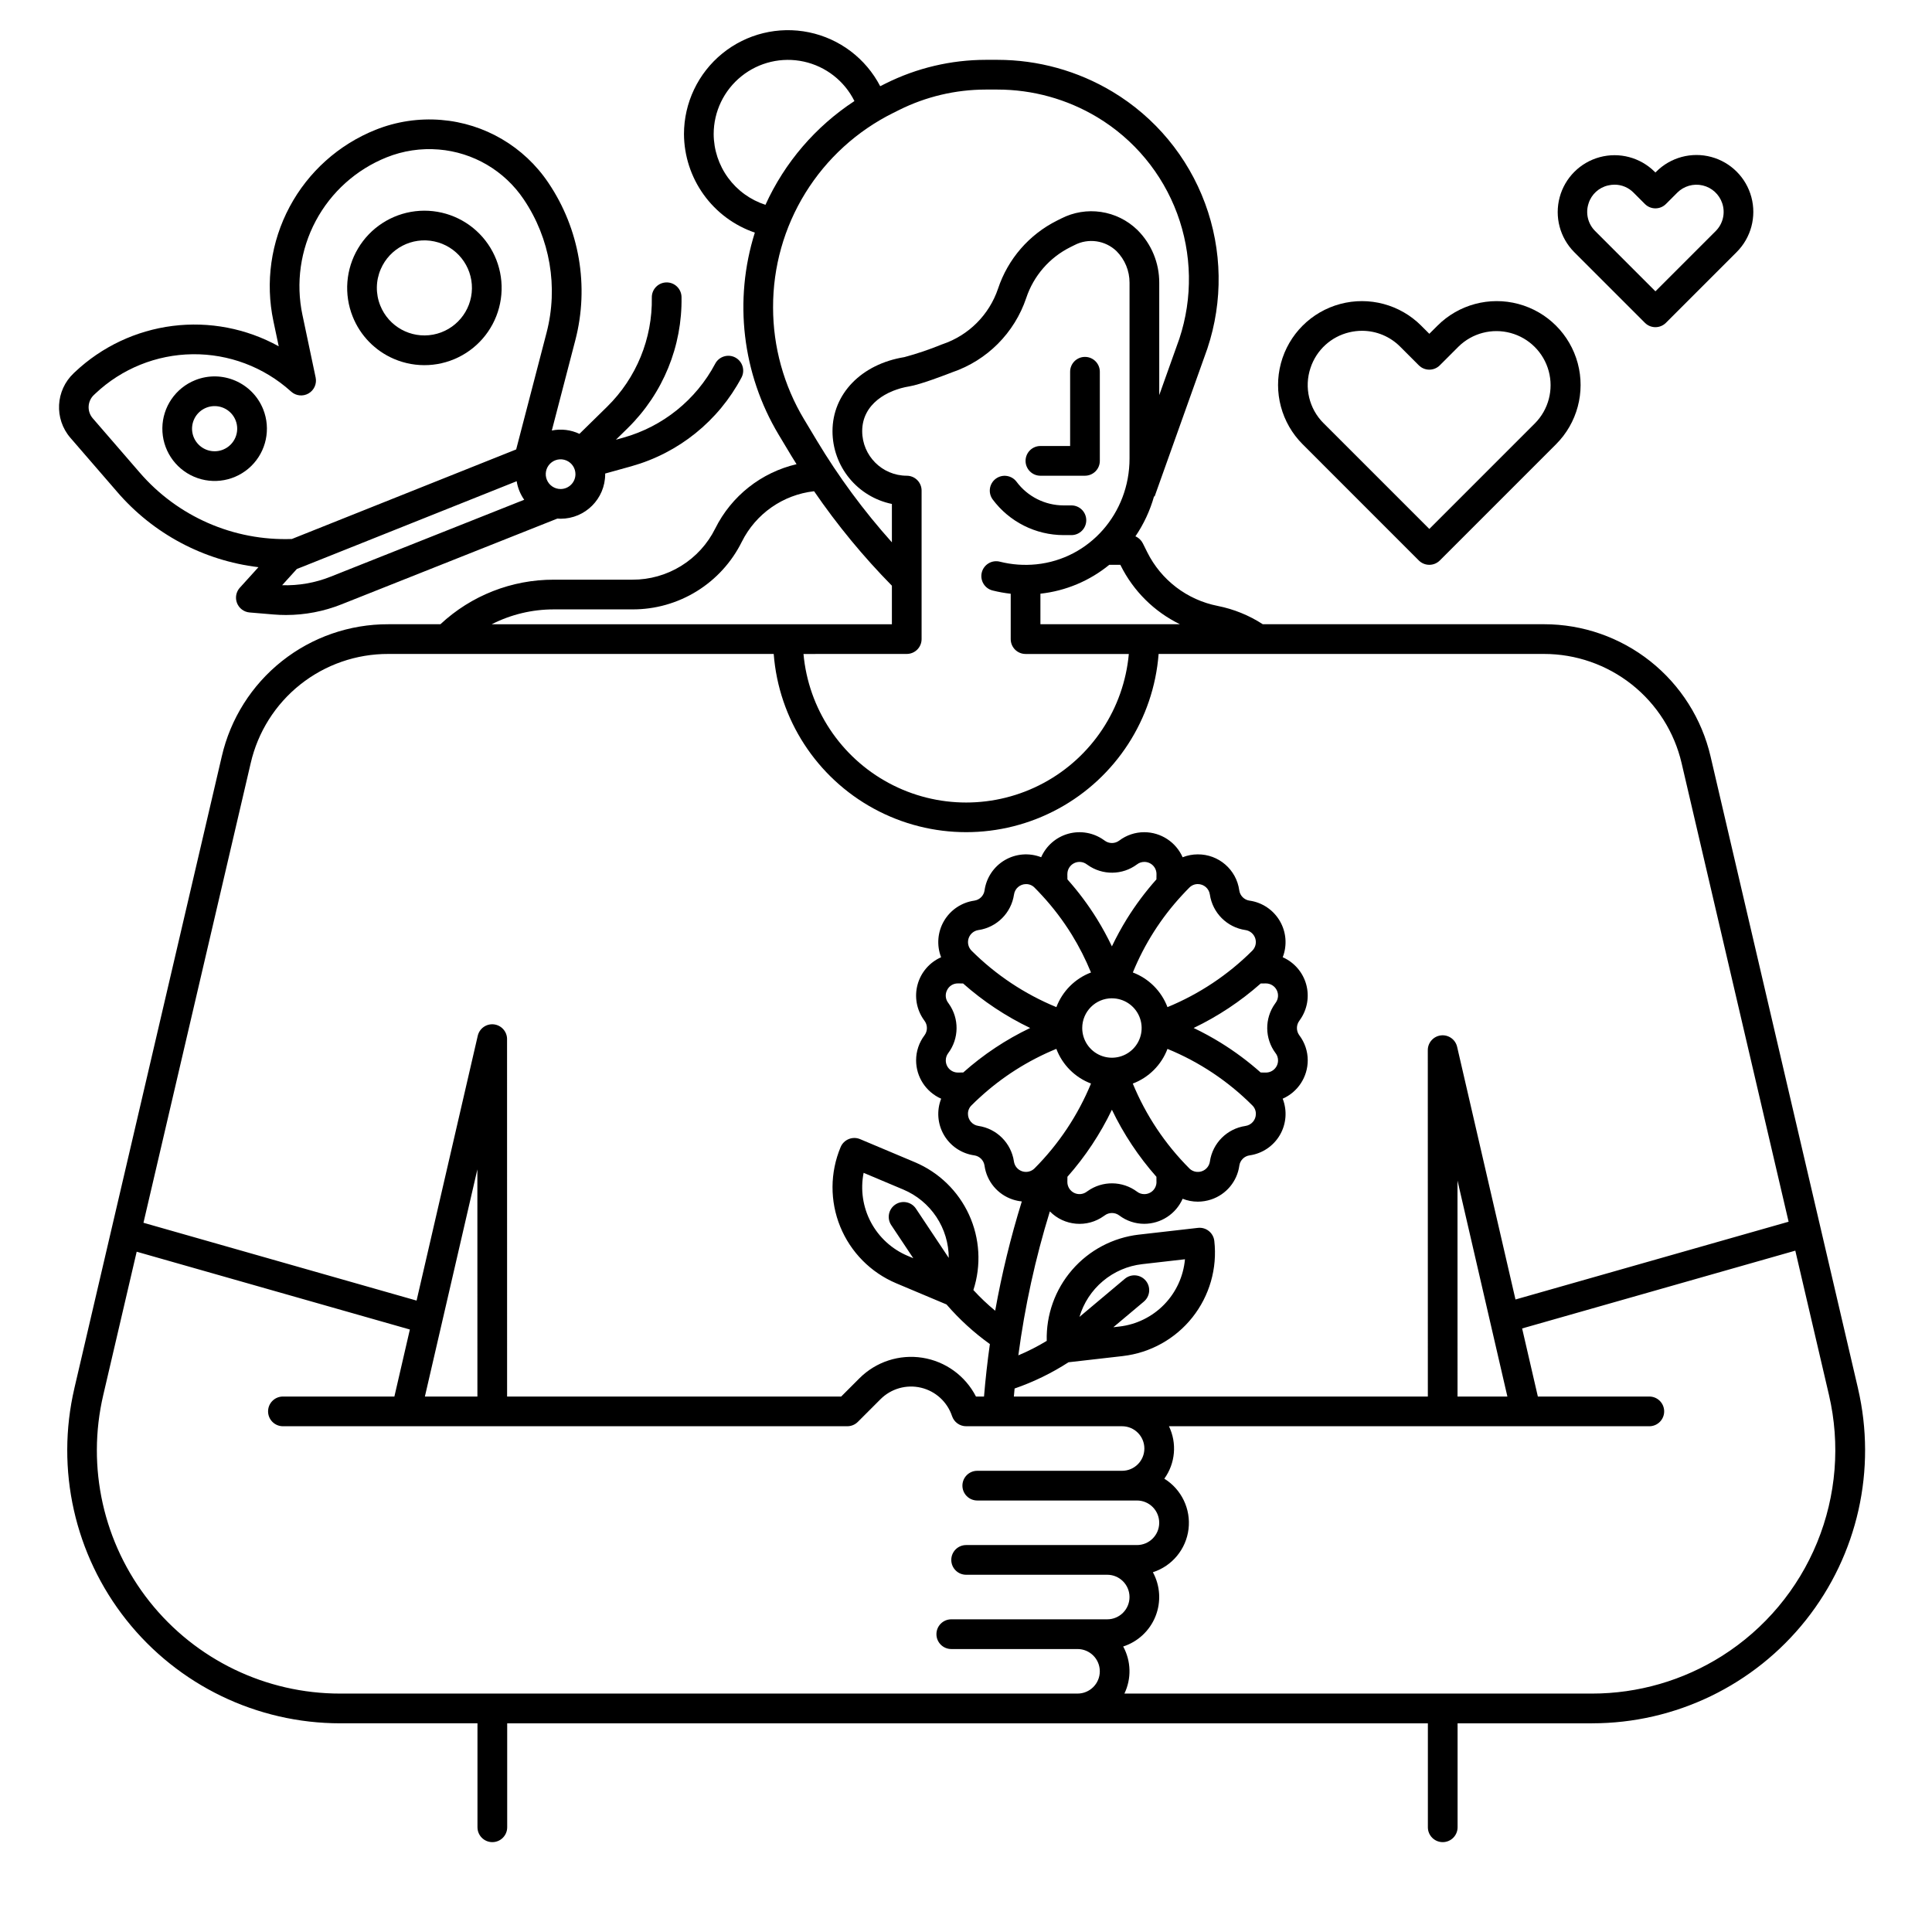
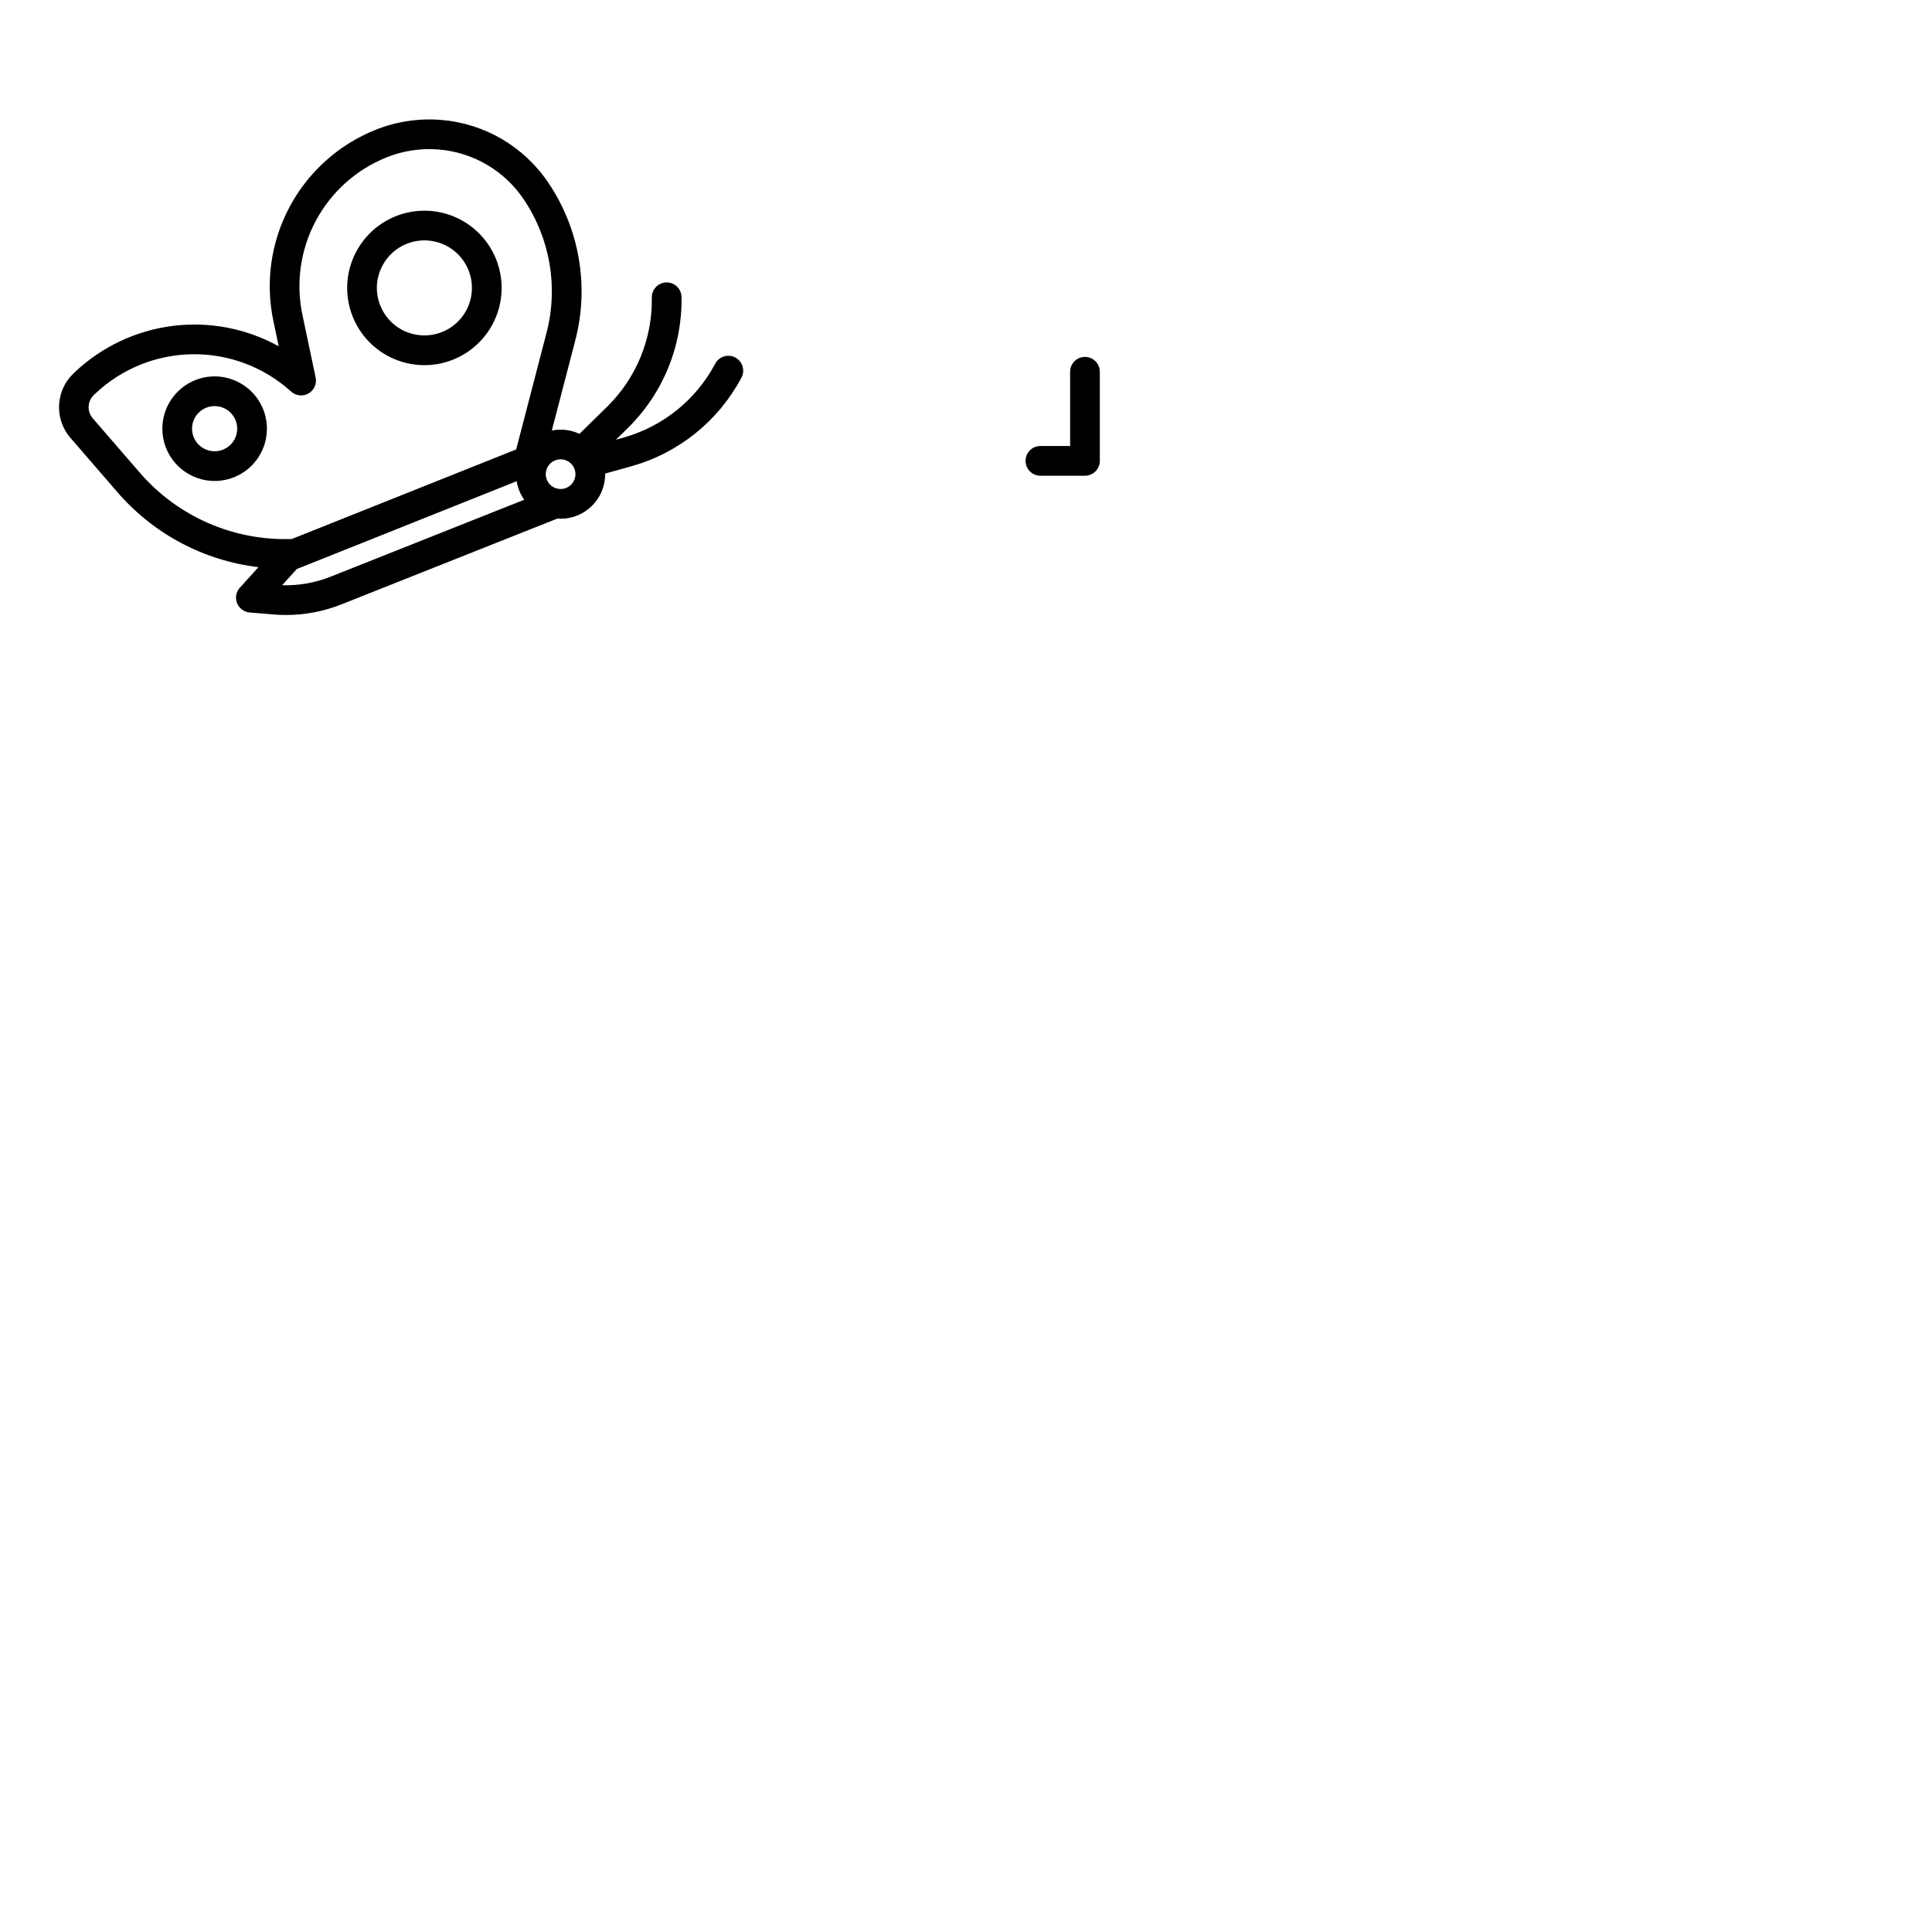
<svg xmlns="http://www.w3.org/2000/svg" fill="#000000" width="800px" height="800px" version="1.1" viewBox="144 144 512 512">
  <g>
-     <path d="m425.85 285.81h2.086c2.172 0 3.934-1.762 3.934-3.938 0-2.172-1.762-3.934-3.934-3.934h-2.086c-4.91-0.012-9.531-2.336-12.465-6.281-1.301-1.723-3.75-2.078-5.488-0.793-1.734 1.285-2.109 3.734-0.836 5.481 4.418 5.941 11.383 9.449 18.789 9.465z" />
-     <path d="m520 292.53c1.539 1.535 4.027 1.535 5.566 0l30.801-30.801c5.613-5.613 7.805-13.793 5.75-21.461-2.055-7.668-8.047-13.656-15.715-15.711-7.668-2.055-15.848 0.137-21.461 5.75l-2.156 2.152-2.156-2.152h0.004c-5.613-5.613-13.797-7.805-21.465-5.75-7.668 2.055-13.656 8.043-15.711 15.711-2.055 7.668 0.137 15.848 5.75 21.461zm-28.695-51.043c1.559-4.731 5.469-8.301 10.316-9.43 1.09-0.258 2.211-0.391 3.336-0.391 3.793 0 7.43 1.516 10.105 4.207l4.938 4.938c1.539 1.539 4.027 1.539 5.566 0l4.938-4.938c3.633-3.582 8.895-4.961 13.82-3.629 4.922 1.332 8.77 5.176 10.102 10.102 1.332 4.922-0.047 10.184-3.629 13.816l-28.012 28.016-28.012-28.012h-0.004c-3.859-3.832-5.203-9.527-3.465-14.68z" />
-     <path d="m579.92 229.55c1.535 1.539 4.027 1.539 5.566 0l18.75-18.75c3.805-3.805 5.293-9.355 3.898-14.555-1.391-5.199-5.453-9.262-10.652-10.656-5.199-1.391-10.75 0.094-14.555 3.902l-0.223 0.223-0.223-0.223h-0.004c-3.812-3.777-9.344-5.238-14.523-3.844-5.184 1.398-9.23 5.445-10.625 10.625-1.398 5.184 0.062 10.715 3.84 14.527zm-14.922-31.684c0.766-2.379 2.734-4.176 5.172-4.723 0.562-0.133 1.137-0.203 1.715-0.203 1.891 0 3.703 0.766 5.027 2.117l3.008 3.008c1.535 1.535 4.027 1.535 5.566 0l3.008-3.008h-0.004c1.766-1.762 4.316-2.488 6.742-1.914 2.43 0.57 4.387 2.363 5.176 4.727 0.871 2.586 0.199 5.441-1.738 7.367l-15.969 15.965-15.969-15.969c-1.934-1.922-2.609-4.777-1.734-7.363z" />
    <path d="m419.72 270.07h11.809c1.043 0 2.047-0.418 2.785-1.156 0.738-0.734 1.152-1.738 1.152-2.781v-23.617c0-2.172-1.762-3.934-3.938-3.934-2.172 0-3.934 1.762-3.934 3.934v19.68h-7.875c-2.172 0-3.934 1.762-3.934 3.938 0 2.172 1.762 3.938 3.934 3.938z" />
-     <path d="m636.38 511.9-39.066-167.45c-2.32-9.965-7.949-18.848-15.961-25.207-8.016-6.359-17.945-9.82-28.176-9.816h-74.527c-3.641-2.363-7.695-4.008-11.953-4.852-8.098-1.594-15-6.859-18.672-14.25l-1.16-2.332c-0.418-0.832-1.113-1.492-1.969-1.859 2.211-3.246 3.879-6.828 4.941-10.609l0.145 0.051 14-39.246-0.004 0.004c4.172-12.512 3.953-26.074-0.625-38.441-4.574-12.371-13.234-22.812-24.543-29.598-9.199-5.519-19.73-8.438-30.461-8.438h-3.129c-9.191 0.012-18.254 2.152-26.48 6.25l-1.477 0.738v0.004c-3.82-7.356-10.746-12.598-18.859-14.281-8.113-1.68-16.555 0.379-22.98 5.609-6.43 5.231-10.16 13.078-10.164 21.363 0.035 5.762 1.859 11.371 5.227 16.051 3.363 4.676 8.098 8.191 13.551 10.055-5.641 17.922-3.348 37.398 6.297 53.52l3.387 5.644c0.445 0.742 0.914 1.469 1.371 2.207h0.004c-9.363 2.184-17.266 8.43-21.551 17.039-2.027 4.086-5.156 7.523-9.039 9.922-3.879 2.398-8.355 3.66-12.918 3.644h-20.797c-11.164-0.031-21.918 4.191-30.078 11.809h-13.797c-10.238-0.035-20.184 3.41-28.207 9.777-8.02 6.363-13.637 15.266-15.934 25.242l-39.066 167.45h0.004c-5.019 21.504 0.055 44.121 13.777 61.418 13.727 17.297 34.598 27.379 56.676 27.379h36.367v27.551l0.004 0.004c0 2.172 1.762 3.934 3.934 3.934 2.176 0 3.938-1.762 3.938-3.934v-27.551h243.99v27.551c0 2.172 1.762 3.934 3.938 3.934 2.172 0 3.934-1.762 3.934-3.934v-27.551h35.641l0.004-0.004c22.078 0.004 42.949-10.082 56.676-27.379 13.727-17.293 18.801-39.914 13.781-61.414zm-179.69-202.47h-36.969v-8.094c6.695-0.734 13.031-3.391 18.246-7.652h2.934l0.078 0.156c3.375 6.789 8.898 12.27 15.711 15.59zm-72.391 7.871c1.043 0 2.043-0.414 2.781-1.152 0.738-0.738 1.152-1.738 1.152-2.785v-39.359c0-1.043-0.414-2.043-1.152-2.781-0.738-0.738-1.738-1.152-2.781-1.152-6.519-0.008-11.801-5.293-11.809-11.809 0-7.266 6.699-10.93 12.438-11.859 2.984-0.48 9.828-3.125 11.414-3.746 9.246-3.148 16.5-10.426 19.617-19.684 1.945-5.859 6.144-10.703 11.672-13.465l1.137-0.566c3.664-1.902 8.133-1.254 11.113 1.602 2.219 2.219 3.465 5.227 3.457 8.367v46.605c0 14.527-10.609 26.578-24.672 28.031-3.238 0.332-6.512 0.102-9.672-0.691-1.016-0.266-2.098-0.113-3 0.422-0.906 0.539-1.559 1.414-1.812 2.434-0.254 1.02-0.09 2.098 0.457 2.996 0.543 0.898 1.426 1.543 2.449 1.785 1.566 0.391 3.156 0.676 4.762 0.855v12.027-0.004c0 1.047 0.414 2.047 1.152 2.785s1.738 1.152 2.785 1.152h27.363c-1.316 14.473-9.809 27.32-22.609 34.203-12.801 6.883-28.199 6.883-41 0-12.801-6.883-21.293-19.73-22.609-34.203zm-51.168-137.76c0-5.957 2.703-11.594 7.348-15.328 4.644-3.738 10.73-5.164 16.551-3.887 5.82 1.277 10.75 5.121 13.402 10.457-10.305 6.75-18.48 16.285-23.578 27.496-3.969-1.281-7.43-3.781-9.895-7.144-2.465-3.367-3.805-7.422-3.828-11.594zm15.742 45.922v0.004c-0.035-10.711 2.93-21.219 8.559-30.328 5.633-9.113 13.703-16.465 23.301-21.223l1.527-0.762c7.129-3.555 14.988-5.41 22.957-5.418h3.129c9.305 0 18.434 2.527 26.414 7.312 9.762 5.859 17.234 14.867 21.195 25.539 3.957 10.676 4.164 22.379 0.582 33.184l-5.328 14.938v-29.805c0.012-5.223-2.055-10.23-5.746-13.918l-0.117-0.113-0.004-0.004c-2.621-2.523-5.965-4.168-9.566-4.699-3.602-0.535-7.277 0.066-10.52 1.723l-1.148 0.574c-7.391 3.695-13.008 10.176-15.613 18.016-2.34 6.949-7.793 12.402-14.742 14.742-0.066 0.023-0.129 0.047-0.195 0.07h-0.004c-3.219 1.32-6.523 2.441-9.883 3.344-11.395 1.848-19.051 9.738-19.051 19.629 0.004 4.535 1.574 8.93 4.441 12.441 2.867 3.516 6.859 5.93 11.301 6.844v10.172c-7.465-8.336-14.125-17.363-19.887-26.961l-3.387-5.644h-0.004c-5.371-8.957-8.211-19.207-8.211-29.652zm-58.086 80.027h20.805l-0.004 0.004c6.027 0.023 11.938-1.645 17.062-4.812 5.125-3.168 9.262-7.707 11.938-13.105 3.699-7.426 10.91-12.465 19.152-13.395 6.125 8.934 13.027 17.309 20.621 25.035v10.215h-106.05c5.102-2.598 10.746-3.945 16.473-3.938zm-80.348 40.75c1.895-8.242 6.539-15.602 13.164-20.859 6.629-5.258 14.848-8.105 23.309-8.078h102.13c1.328 17.293 11.328 32.734 26.566 41.016 15.234 8.285 33.633 8.285 48.867 0 15.238-8.281 25.238-23.723 26.57-41.016h102.13c8.453-0.004 16.656 2.856 23.281 8.109 6.621 5.254 11.27 12.598 13.188 20.828l28.355 121.53-72.379 20.609-15.465-66.953v0.004c-0.445-1.957-2.293-3.266-4.285-3.039-1.992 0.227-3.496 1.918-3.488 3.922l0.012 91.789h-109.71c0.059-0.711 0.125-1.422 0.195-2.133h0.004c5.023-1.734 9.82-4.07 14.285-6.953l14.395-1.645v-0.004c7.254-0.836 13.883-4.519 18.43-10.238 4.543-5.719 6.637-13.008 5.812-20.266-0.246-2.16-2.195-3.711-4.356-3.461l-15.645 1.789v-0.004c-6.852 0.797-13.16 4.125-17.676 9.34-4.516 5.211-6.918 11.926-6.731 18.82-2.41 1.461-4.926 2.742-7.527 3.836 1.715-12.926 4.508-25.688 8.352-38.148 3.812 3.883 9.887 4.406 14.305 1.223 0.078-0.051 0.152-0.098 0.227-0.156 1.141-0.855 2.711-0.855 3.856 0 1.906 1.441 4.231 2.223 6.621 2.223 4.406-0.004 8.402-2.606 10.18-6.637 1.277 0.504 2.637 0.762 4.012 0.766 1.203-0.004 2.398-0.195 3.543-0.578 3.992-1.32 6.887-4.793 7.469-8.957l0.008-0.07c0.223-1.387 1.324-2.469 2.715-2.664 3.356-0.477 6.309-2.461 8.02-5.387 1.707-2.926 1.984-6.477 0.746-9.633 4.031-1.777 6.637-5.766 6.641-10.172 0-2.391-0.781-4.719-2.227-6.625-0.852-1.145-0.852-2.711 0-3.852 0.051-0.07 0.098-0.141 0.148-0.215 1.945-2.719 2.562-6.168 1.68-9.391-0.883-3.227-3.172-5.879-6.231-7.227 1.223-3.156 0.941-6.695-0.77-9.617-1.707-2.922-4.656-4.906-8.004-5.387l-0.07-0.008h-0.004c-1.391-0.223-2.473-1.324-2.668-2.719-0.75-5.496-5.465-9.578-11.012-9.535-1.367 0.004-2.723 0.262-3.996 0.766-1.781-4.035-5.773-6.637-10.184-6.641-2.391 0-4.719 0.785-6.625 2.227-1.141 0.855-2.711 0.855-3.852 0-0.074-0.055-0.148-0.105-0.223-0.156-2.719-1.941-6.168-2.555-9.387-1.672-3.223 0.887-5.875 3.176-7.219 6.234-3.152-1.23-6.695-0.953-9.621 0.758-2.922 1.707-4.902 4.656-5.379 8.012-0.191 1.395-1.277 2.504-2.672 2.723l-0.074 0.012h0.004c-3.352 0.48-6.297 2.461-8.008 5.383-1.707 2.922-1.992 6.461-0.766 9.617-3.059 1.348-5.348 4.004-6.231 7.227-0.887 3.223-0.27 6.676 1.676 9.395 0.047 0.074 0.098 0.145 0.152 0.215v-0.004c0.855 1.145 0.855 2.715 0 3.859-1.441 1.906-2.223 4.231-2.223 6.621 0.004 4.406 2.606 8.395 6.641 10.172-1.238 3.156-0.965 6.703 0.742 9.629 1.707 2.926 4.66 4.91 8.016 5.387 1.395 0.195 2.5 1.277 2.723 2.672 0 0.023 0.008 0.051 0.012 0.074 0.582 4.164 3.481 7.637 7.477 8.953 0.781 0.258 1.586 0.43 2.402 0.512-2.945 9.5-5.305 19.172-7.055 28.965-2.051-1.691-3.981-3.523-5.777-5.481 2.129-6.566 1.715-13.691-1.156-19.965-2.875-6.273-8-11.242-14.359-13.918l-14.508-6.109c-0.965-0.406-2.047-0.41-3.016-0.016-0.965 0.395-1.738 1.156-2.141 2.117-2.828 6.734-2.867 14.316-0.113 21.082 2.758 6.766 8.086 12.16 14.812 15.004l13.355 5.621c3.406 3.941 7.262 7.469 11.496 10.504-0.648 4.617-1.168 9.254-1.555 13.906h-2.133 0.004c-2.816-5.5-8.094-9.324-14.195-10.285-6.106-0.961-12.301 1.059-16.672 5.426l-4.859 4.859h-88.531l-0.012-94.711h0.004c0.004-2.004-1.5-3.691-3.492-3.922-1.992-0.227-3.836 1.082-4.281 3.039l-16.207 70.16-72.379-20.621zm319.82 167.86-0.008-57.242 13.223 57.242zm-82.633-30.715h0.004c-0.672-0.801-1.633-1.301-2.676-1.395-1.039-0.09-2.07 0.238-2.871 0.91l-12.016 10.094c1.094-3.703 3.254-7.004 6.211-9.488 2.953-2.488 6.574-4.051 10.41-4.492l11.34-1.297c-0.406 4.516-2.352 8.754-5.516 12-3.164 3.25-7.352 5.305-11.855 5.828l-1.609 0.184 8.098-6.801v-0.004c1.66-1.398 1.879-3.875 0.484-5.539zm-20.762-107.75c0-1.219 0.688-2.336 1.777-2.879 1.094-0.543 2.398-0.426 3.371 0.309 0.07 0.055 0.145 0.105 0.219 0.152 3.934 2.797 9.223 2.738 13.09-0.148 0.547-0.422 1.215-0.652 1.902-0.652 0.863-0.012 1.695 0.324 2.309 0.93 0.609 0.605 0.953 1.434 0.949 2.297 0 0.492-0.008 0.949-0.016 1.398-2.914 3.273-5.539 6.785-7.852 10.508-1.441 2.344-2.762 4.762-3.949 7.246-1.184-2.484-2.5-4.902-3.945-7.246-2.305-3.719-4.93-7.234-7.84-10.5-0.016-0.453-0.02-0.922-0.02-1.418zm23.617 81.594c0.004 0.863-0.34 1.691-0.949 2.297-0.613 0.605-1.445 0.941-2.309 0.93-0.684 0-1.352-0.227-1.895-0.648-3.871-2.887-9.16-2.949-13.094-0.156-0.074 0.047-0.152 0.098-0.223 0.156-0.977 0.734-2.281 0.855-3.375 0.309-1.09-0.547-1.777-1.668-1.773-2.887 0-0.477 0-0.93 0.016-1.371 4.731-5.352 8.699-11.328 11.789-17.77 3.09 6.441 7.062 12.426 11.797 17.777 0.008 0.434 0.008 0.883 0.008 1.359zm-11.809-48.664c3.184 0 6.055 1.918 7.273 4.859 1.219 2.941 0.547 6.328-1.707 8.578-2.25 2.25-5.637 2.926-8.578 1.707-2.941-1.219-4.859-4.09-4.859-7.273 0-4.344 3.519-7.871 7.863-7.879zm5.531 22.594c4.238-1.605 7.586-4.949 9.188-9.188 8.41 3.441 16.051 8.527 22.473 14.957 0.613 0.586 0.957 1.398 0.953 2.242 0.016 1.621-1.172 2.996-2.773 3.223-4.867 0.719-8.688 4.539-9.41 9.406 0 0.027-0.008 0.051-0.012 0.078l0.004-0.004c-0.191 1.164-1.004 2.129-2.117 2.519s-2.348 0.141-3.223-0.648c-0.039-0.039-0.074-0.078-0.113-0.117-6.422-6.434-11.512-14.07-14.977-22.473zm37.836-8.07c0.422 0.547 0.652 1.215 0.652 1.902 0.012 0.863-0.324 1.691-0.934 2.301-0.605 0.613-1.434 0.953-2.293 0.949-0.473 0-0.93-0.008-1.371-0.016-3.293-2.922-6.828-5.559-10.57-7.875-2.328-1.434-4.727-2.746-7.195-3.922 6.445-3.09 12.426-7.059 17.777-11.793 0.438-0.012 0.887-0.016 1.367-0.016 1.219 0 2.336 0.691 2.879 1.781 0.547 1.094 0.426 2.398-0.309 3.375-0.051 0.066-0.098 0.137-0.145 0.207h-0.004c-2.805 3.934-2.75 9.227 0.137 13.105zm-6.184-27.133c-6.434 6.41-14.066 11.488-22.465 14.945-1.602-4.238-4.941-7.582-9.176-9.184 3.082-7.551 7.5-14.484 13.039-20.469 0.621-0.68 1.262-1.348 1.918-2.004 0.586-0.605 1.391-0.949 2.234-0.953 1.617-0.012 2.996 1.172 3.219 2.773 0.719 4.867 4.539 8.688 9.406 9.41l0.078 0.012v-0.004c1.195 0.199 2.18 1.047 2.547 2.203 0.371 1.152 0.059 2.418-0.801 3.269zm-55.742-14.688c2.965 3.211 5.613 6.699 7.914 10.418 1.969 3.199 3.676 6.555 5.098 10.035-4.231 1.605-7.57 4.949-9.172 9.18-8.406-3.457-16.043-8.539-22.48-14.957-0.852-0.855-1.156-2.113-0.785-3.262 0.371-1.152 1.352-1.996 2.543-2.195l0.078-0.012 0.004 0.004c4.867-0.723 8.688-4.547 9.406-9.414 0.227-1.598 1.602-2.781 3.219-2.766 0.848-0.004 1.656 0.34 2.242 0.949 0.688 0.688 1.309 1.34 1.922 2.016zm-25.129 25.125c0.535-1.105 1.66-1.797 2.887-1.777 0.473 0 0.922 0 1.355 0.016 5.352 4.738 11.336 8.707 17.777 11.797-6.441 3.074-12.41 7.043-17.738 11.793-0.449 0.012-0.914 0.016-1.395 0.016-0.859 0.008-1.688-0.336-2.297-0.945-0.605-0.609-0.941-1.441-0.93-2.301 0-0.688 0.227-1.355 0.645-1.898 2.891-3.871 2.953-9.168 0.152-13.105-0.047-0.07-0.098-0.145-0.148-0.211-0.754-0.973-0.875-2.293-0.309-3.383zm6.484 30.527c0.777-0.777 1.391-1.363 2.016-1.93h0.004c5.984-5.531 12.914-9.941 20.453-13.031 1.602 4.238 4.949 7.586 9.188 9.191-3.465 8.402-8.551 16.043-14.965 22.48-0.855 0.852-2.117 1.152-3.266 0.781-1.148-0.371-1.992-1.352-2.188-2.543 0-0.027-0.008-0.051-0.012-0.078-0.723-4.871-4.547-8.691-9.414-9.41-1.598-0.227-2.781-1.602-2.766-3.219-0.004-0.844 0.34-1.652 0.949-2.238zm-6.039 40.441-8.715-13.086c-1.211-1.785-3.637-2.262-5.434-1.062-1.797 1.195-2.297 3.613-1.117 5.422l5.863 8.805-1.496-0.629c-4.176-1.766-7.617-4.918-9.742-8.922-2.125-4.008-2.801-8.625-1.922-13.074l10.52 4.43c3.566 1.5 6.609 4.019 8.754 7.242 2.141 3.223 3.285 7.004 3.289 10.875zm-138.83 36.738 13.91-60.203 0.008 60.203zm-22.434 78.719h-0.004c-19.684 0.02-38.293-8.961-50.531-24.383-12.234-15.418-16.75-35.586-12.262-54.75l8.855-37.965 72.395 20.617-4.102 17.762h-29.535c-2.176 0-3.938 1.762-3.938 3.938 0 2.172 1.762 3.934 3.938 3.934h149.57-0.004c1.043 0 2.047-0.414 2.785-1.152l6.012-6.012c2.805-2.809 6.863-3.961 10.727-3.051 3.863 0.914 6.977 3.762 8.23 7.527 0.539 1.605 2.043 2.688 3.734 2.688h41.328c3.262 0 5.906 2.644 5.906 5.906 0 3.258-2.644 5.902-5.906 5.902h-38.375c-2.176 0-3.938 1.762-3.938 3.938 0 2.172 1.762 3.934 3.938 3.934h42.312c3.262 0 5.902 2.644 5.902 5.906 0 3.258-2.641 5.902-5.902 5.902h-45.266c-2.172 0-3.934 1.762-3.934 3.938 0 2.172 1.762 3.934 3.934 3.934h37.395c3.258 0 5.902 2.644 5.902 5.906s-2.644 5.902-5.902 5.902h-41.328c-2.176 0-3.938 1.762-3.938 3.938 0 2.172 1.762 3.938 3.938 3.938h33.457-0.004c3.262 0 5.906 2.641 5.906 5.902s-2.644 5.902-5.906 5.902zm366.22-9.988h-0.004c-10.316 6.523-22.27 9.988-34.473 9.988h-123.93c1.906-3.969 1.785-8.613-0.324-12.477 3.898-1.258 7.039-4.188 8.559-7.992 1.523-3.805 1.27-8.09-0.688-11.688 5.106-1.645 8.793-6.102 9.445-11.426 0.648-5.324-1.855-10.543-6.414-13.367 2.926-4.055 3.398-9.391 1.23-13.898h127.3c2.172 0 3.934-1.762 3.934-3.934 0-2.176-1.762-3.938-3.934-3.938h-29.539l-4.168-18.043 72.395-20.617 8.922 38.246c3.035 13.039 1.938 26.699-3.137 39.086-5.074 12.391-13.875 22.895-25.184 30.059z" />
    <path d="m248.4 239.11c5.848 2.512 12.527 2.16 18.078-0.953 5.551-3.109 9.34-8.625 10.25-14.922 0.91-6.297-1.156-12.66-5.598-17.219-4.441-4.555-10.75-6.789-17.07-6.039-6.316 0.75-11.93 4.398-15.18 9.867-3.254 5.469-3.777 12.141-1.414 18.047 2.008 5.047 5.941 9.082 10.934 11.219zm-3.5-23.781c2.371-5.523 8.309-8.602 14.188-7.352 5.879 1.246 10.055 6.473 9.98 12.48-0.078 6.008-4.387 11.125-10.297 12.223-5.906 1.098-11.766-2.129-13.996-7.711-1.25-3.102-1.203-6.574 0.125-9.641z" />
    <path d="m195.74 244.74c-5.203 2.078-8.645 7.086-8.715 12.691-0.07 5.602 3.238 10.695 8.391 12.906 5.148 2.211 11.121 1.102 15.137-2.809 4.012-3.914 5.273-9.855 3.195-15.059-2.848-7.102-10.902-10.559-18.008-7.731zm7.356 18.422c-2.246 0.898-4.812 0.355-6.504-1.379-1.688-1.734-2.168-4.312-1.211-6.539 0.953-2.223 3.156-3.652 5.574-3.621 2.422 0.031 4.586 1.52 5.481 3.766 1.223 3.07-0.273 6.547-3.34 7.773z" />
    <path d="m338.86 238.74c-1.922-1.012-4.305-0.277-5.32 1.641-5.086 9.59-13.887 16.676-24.34 19.598l-1.977 0.551 3.199-3.137h-0.004c9.289-9.129 14.418-21.668 14.191-34.691-0.043-2.172-1.836-3.902-4.012-3.859-2.172 0.043-3.902 1.836-3.859 4.012 0.188 10.852-4.09 21.309-11.832 28.918l-7.348 7.203h0.004c-2.281-1.078-4.852-1.387-7.324-0.887l6.227-23.93v0.004c3.719-14.289 1.117-29.484-7.141-41.723-6.438-9.586-16.887-15.719-28.395-16.656-5.926-0.488-11.883 0.406-17.402 2.617-9.762 3.91-17.828 11.141-22.781 20.418-4.953 9.277-6.469 20.004-4.289 30.293l1.406 6.66c-8.562-4.734-18.402-6.625-28.109-5.402-9.703 1.227-18.77 5.504-25.887 12.215l-0.324 0.305h0.004c-4.836 4.547-5.234 12.094-0.906 17.121 3.344 3.856 7.871 9.09 12.387 14.316v0.004c9.547 11.109 22.914 18.238 37.461 19.977l-4.926 5.438-0.004-0.004c-1.004 1.109-1.293 2.695-0.746 4.086 0.551 1.395 1.84 2.356 3.332 2.481l6.363 0.535c1.09 0.09 2.184 0.137 3.277 0.137 5.031 0 10.016-0.957 14.691-2.816l57.23-22.738c0.289 0.02 0.574 0.043 0.867 0.043h-0.004c6.519-0.004 11.801-5.289 11.809-11.805 0-0.059-0.008-0.113-0.008-0.172l6.938-1.926h-0.004c12.539-3.508 23.09-12.004 29.191-23.504 1.016-1.922 0.281-4.301-1.637-5.32zm-157.88 30.445c-4.523-5.234-9.055-10.473-12.398-14.328-1.598-1.844-1.43-4.625 0.379-6.262l0.324-0.305c6.969-6.582 16.16-10.297 25.746-10.414 9.59-0.117 18.867 3.379 25.996 9.789l0.137 0.121c1.266 1.141 3.121 1.336 4.598 0.484 1.477-0.852 2.238-2.555 1.887-4.223l-3.492-16.562-0.004-0.004c-1.797-8.477-0.543-17.316 3.535-24.957 4.082-7.644 10.73-13.605 18.773-16.828 4.379-1.754 9.105-2.465 13.809-2.074 9.129 0.746 17.422 5.609 22.527 13.215 6.992 10.363 9.195 23.234 6.047 35.336l-8.051 30.93-59.445 23.734c-15.438 0.551-30.293-5.945-40.367-17.652zm50.578 27.664c-4.066 1.613-8.422 2.375-12.793 2.242l3.898-4.301 0.961-0.383h0.02l57.281-22.879c0.281 1.77 0.965 3.449 1.996 4.914zm61.008-23.254c-1.594 0-3.027-0.957-3.637-2.43-0.609-1.469-0.273-3.16 0.852-4.289 1.125-1.125 2.82-1.461 4.289-0.852 1.473 0.609 2.43 2.043 2.43 3.637 0 2.172-1.762 3.934-3.934 3.934z" />
  </g>
</svg>